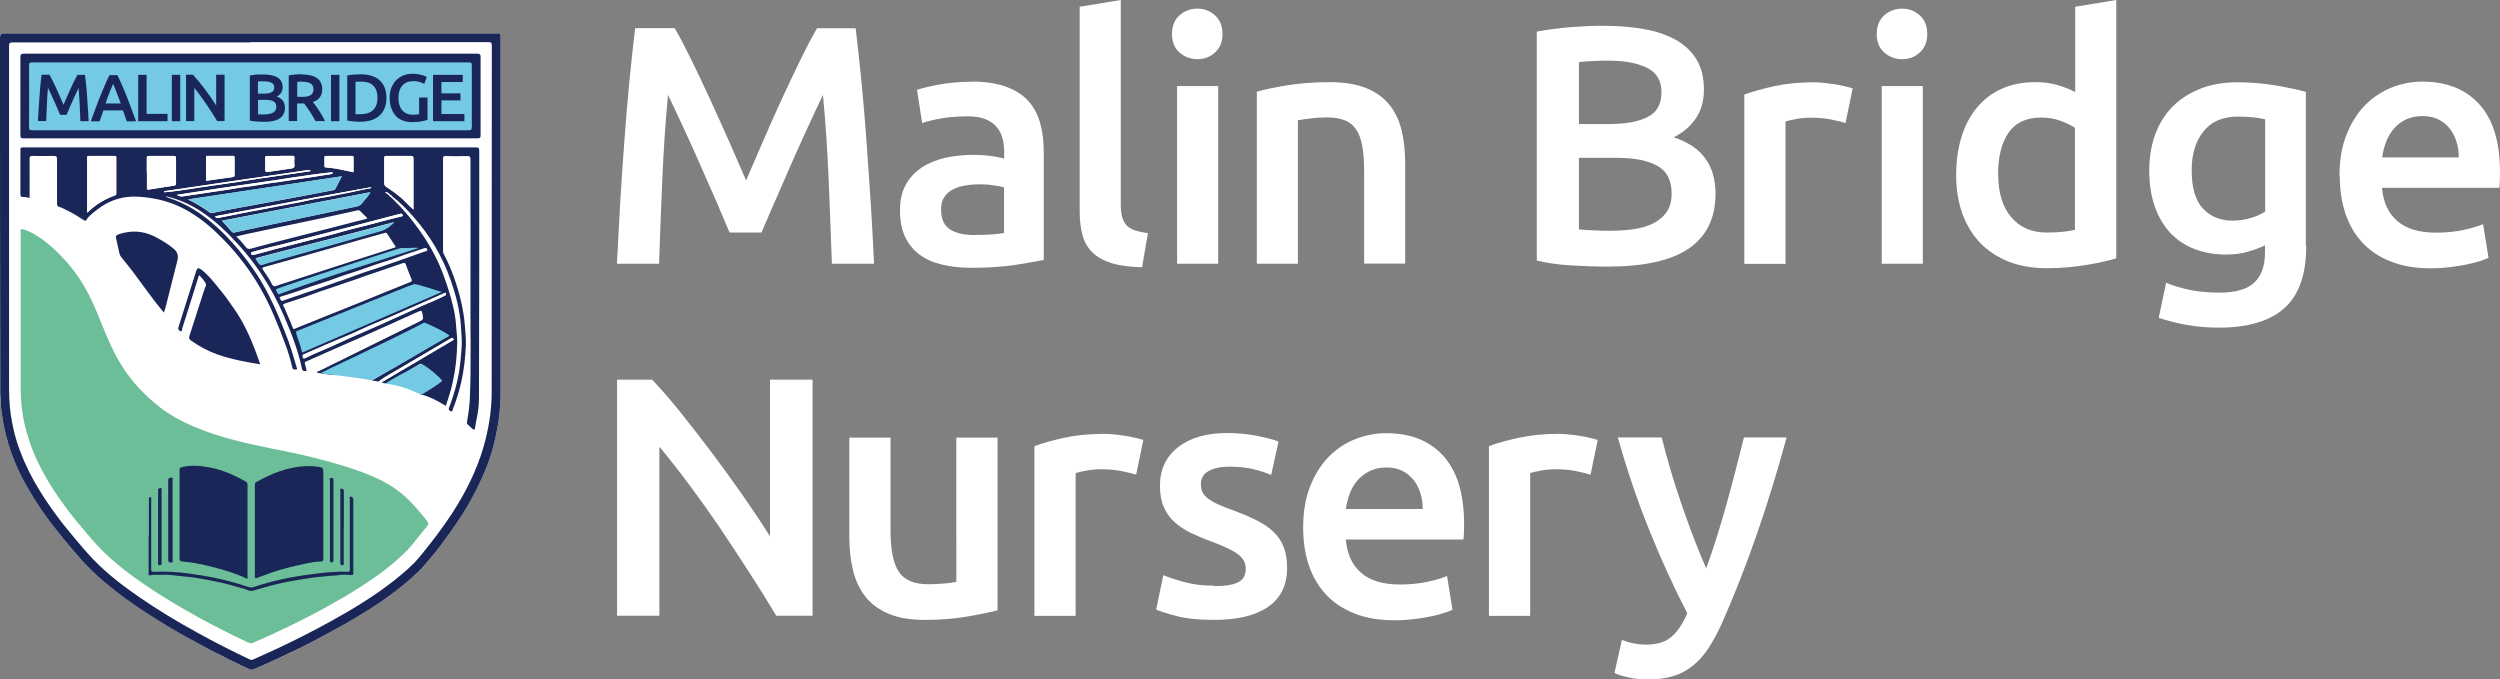
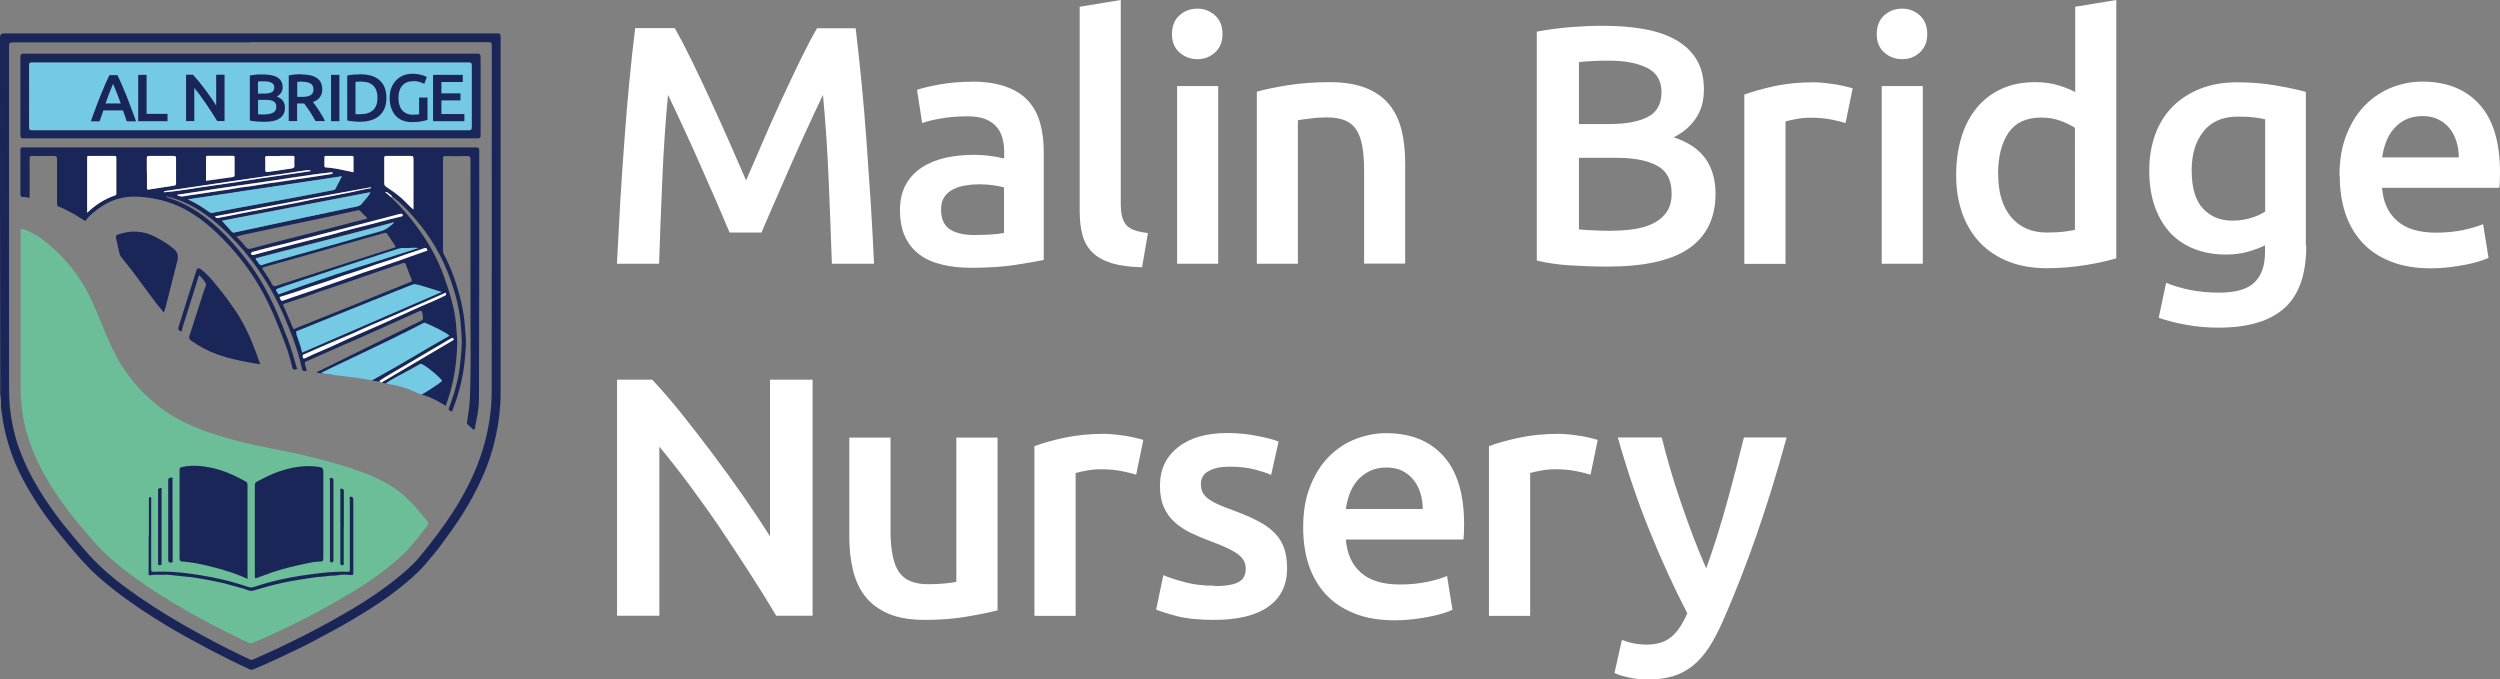
<svg xmlns="http://www.w3.org/2000/svg" id="b" viewBox="0 0 185.03 50.29">
  <rect x="0" y="0" width="185.03" height="50.29" fill="#808080" stroke="none" />
  <defs>
    <style>
      .d{fill:#74c9e3}.d,.g,.k{stroke-width:0}.g{fill:#1a2657}.k{fill:#fff}
    </style>
  </defs>
  <g id="c">
-     <path class="k" d="M18.54 2.47h18.27c.18 0 .24.04.24.23v26.46c0 1.01-.12 2.01-.33 3-.23 1.07-.55 2.11-1 3.11-.44.98-.94 1.93-1.52 2.84-.53.82-1.1 1.61-1.68 2.39-.32.44-.7.84-1.04 1.26-.58.7-1.28 1.26-1.98 1.82-.91.72-1.87 1.35-2.86 1.95-.82.5-1.65.97-2.5 1.42-.66.35-1.31.71-1.98 1.03-1.13.54-2.25 1.09-3.41 1.56-.1.04-.18.04-.27 0-.98-.45-1.94-.93-2.9-1.44-.56-.29-1.11-.6-1.67-.9-1.01-.56-2-1.15-2.97-1.78-1.12-.72-2.2-1.5-3.23-2.35-.74-.62-1.42-1.31-2.05-2.05-.8-.93-1.59-1.88-2.31-2.88-.52-.73-1-1.49-1.44-2.27-.38-.68-.72-1.39-.99-2.12-.23-.63-.43-1.27-.57-1.93-.08-.35-.14-.7-.19-1.05-.05-.34-.11-.68-.09-1.02.02-.23-.05-.44-.05-.67C0 20 0 11.82 0 2.77q0-.3.29-.3h18.25Z" />
    <path class="g" d="M18.54 2.47h18.27c.18 0 .24.04.24.23v26.46c0 1.01-.12 2.01-.33 3-.22 1.07-.55 2.11-1 3.11-.44.98-.94 1.93-1.52 2.84-.53.82-1.1 1.61-1.68 2.39-.33.44-.7.84-1.04 1.26-.58.69-1.28 1.26-1.98 1.82-.91.72-1.87 1.35-2.86 1.95-.82.5-1.65.97-2.5 1.42-.66.35-1.31.71-1.98 1.03-1.13.53-2.25 1.09-3.41 1.56-.1.04-.18.04-.27 0-.98-.45-1.94-.93-2.9-1.43-.56-.3-1.12-.6-1.67-.9-1.01-.56-2-1.15-2.97-1.78-1.12-.72-2.2-1.5-3.23-2.36-.74-.62-1.42-1.31-2.05-2.05-.8-.93-1.59-1.88-2.31-2.88-.52-.73-1-1.49-1.44-2.27-.38-.68-.72-1.39-.99-2.12-.23-.63-.43-1.27-.57-1.93-.08-.35-.14-.7-.19-1.05-.05-.33-.11-.68-.09-1.02.02-.23-.05-.44-.05-.66C0 20 0 11.82 0 2.77q0-.3.29-.3h18.24Zm.02.67H.93c-.22 0-.26.06-.26.26v24.92c0 .77.01 1.54.12 2.31.1.68.24 1.35.44 2.01.32 1.02.75 1.99 1.27 2.93.53.95 1.13 1.84 1.78 2.71.4.54.83 1.05 1.26 1.57.46.54.91 1.09 1.41 1.6 1.01 1.04 2.16 1.92 3.35 2.74 1.4.97 2.86 1.84 4.35 2.66 1.25.69 2.53 1.34 3.82 1.95.1.05.19.05.29 0 .56-.26 1.12-.5 1.68-.76 1.36-.64 2.71-1.32 4.03-2.05 1.66-.92 3.29-1.9 4.78-3.09.65-.52 1.29-1.06 1.82-1.7.86-1.05 1.68-2.11 2.42-3.25.98-1.52 1.78-3.11 2.29-4.85.39-1.34.61-2.71.61-4.11.01-8.83 0-16.79.01-25.62 0-.2-.04-.25-.25-.25H18.54" />
    <path class="g" d="M18.52 10.24H1.75c-.19 0-.24-.04-.24-.24V4.23c0-.2.06-.26.26-.26h33.54c.2 0 .26.05.26.26V10c0 .19-.04.24-.24.24H18.52" />
    <path class="d" d="M18.54 9.64H2.4c-.2 0-.26-.04-.25-.25.01-1.8 0-2.74 0-4.54 0-.19.04-.23.23-.23h32.31c.19 0 .23.05.23.23v4.54c0 .2-.04.26-.25.25H18.54" />
-     <path class="g" d="M3.67 5.54c.07.12.15.28.24.46s.18.37.27.57c.09.2.18.4.27.61.09.21.17.4.25.57.08-.18.16-.37.25-.57.09-.21.18-.41.27-.61.09-.2.18-.39.27-.57.09-.18.17-.34.24-.46h.56c.03.25.06.52.09.8s.05.57.07.87c.02.29.04.59.06.89.02.3.03.59.05.87h-.61c-.01-.4-.03-.81-.05-1.23-.02-.42-.05-.83-.08-1.23-.04.08-.08.17-.13.27-.05.11-.1.22-.16.34-.06.12-.11.25-.17.38-.06.13-.11.26-.17.38-.05.12-.1.24-.15.35-.05.11-.09.2-.12.27h-.47c-.03-.08-.07-.17-.12-.28-.05-.11-.1-.22-.15-.35s-.11-.25-.17-.38c-.06-.13-.11-.26-.17-.38-.06-.12-.11-.24-.16-.34-.05-.11-.09-.2-.13-.27-.04.4-.06.8-.08 1.23-.02.42-.04.83-.05 1.23h-.61c.01-.28.03-.58.05-.88l.06-.9c.02-.3.05-.59.07-.87.03-.28.05-.54.09-.78h.58Z" />
    <path class="g" d="M9.38 8.97c-.05-.14-.09-.27-.14-.4-.05-.13-.1-.27-.14-.4H7.65c-.05.14-.09.27-.14.41-.05.13-.09.27-.14.4h-.65c.13-.37.25-.7.37-1.01.11-.31.23-.6.34-.88.11-.28.22-.54.33-.79.11-.25.22-.5.34-.74h.59c.12.24.23.49.34.74.11.25.22.52.33.79.11.28.22.57.34.88s.24.65.37 1.01H9.4ZM8.37 6.2c-.08.18-.16.39-.26.64s-.2.52-.3.82h1.13c-.11-.29-.21-.57-.31-.82s-.18-.46-.26-.63" />
    <path class="g" d="M12.4 8.43v.54h-2.17V5.54h.62v2.89h1.55z" />
-     <path class="g" d="M12.72 5.54h.62v3.43h-.62z" />
    <path class="g" d="M16.08 8.97c-.11-.19-.24-.39-.38-.61-.14-.22-.28-.43-.43-.65-.15-.22-.3-.43-.45-.64-.15-.21-.3-.39-.44-.56v2.45h-.61V5.53h.51c.13.14.27.3.43.49.15.19.3.39.46.59.15.2.3.41.45.62.14.21.27.4.38.58V5.53h.62v3.43h-.53Z" />
    <path class="g" d="M19.52 9.01c-.18 0-.36 0-.55-.02-.18-.01-.35-.04-.48-.07V5.59c.07-.01.15-.02.23-.04.08-.01.17-.02.25-.03s.17-.01.26-.01h.24c.21 0 .4.02.58.05.18.03.33.08.46.16.13.07.23.17.3.29.07.12.11.27.11.44 0 .16-.04.3-.12.42-.08.12-.19.21-.32.28.21.07.36.17.46.31s.15.31.15.51c0 .35-.13.62-.39.79-.26.18-.65.26-1.18.26m-.42-2.09h.44c.24 0 .42-.03.56-.1.14-.07.2-.19.2-.36 0-.16-.07-.28-.21-.35-.14-.07-.32-.1-.55-.1h-.26c-.07 0-.14 0-.19.02v.9Zm0 .49v1.04c.07 0 .14.01.22.01h.22c.13 0 .25 0 .36-.03.11-.02.21-.05.29-.09.08-.04.14-.1.19-.17.05-.07.07-.16.07-.27 0-.2-.07-.33-.21-.41-.14-.08-.34-.11-.59-.11h-.55Z" />
    <path class="g" d="M22.33 5.51c.49 0 .87.09 1.13.27.26.18.39.46.39.83 0 .46-.23.78-.69.94.06.08.13.17.21.28.08.11.16.23.24.35l.24.39c.08.13.14.26.2.39h-.7c-.06-.12-.13-.24-.2-.36s-.15-.24-.22-.35c-.07-.11-.15-.22-.22-.32s-.14-.19-.2-.27h-.52v1.3h-.62V5.58c.15-.03.31-.05.48-.07.17-.01.32-.02.46-.02m.06.55c-.13 0-.25 0-.37.02v1.11h.27c.15 0 .29 0 .4-.02.12-.02.21-.05.29-.09s.14-.1.18-.17c.04-.07.06-.17.06-.28 0-.11-.02-.2-.06-.27-.04-.07-.1-.13-.17-.17-.07-.04-.16-.07-.26-.09-.1-.02-.21-.03-.34-.03" />
    <path class="g" d="M24.5 5.54h.62v3.43h-.62z" />
    <path class="g" d="M28.6 7.25c0 .3-.05.56-.14.77-.09.22-.22.4-.39.55-.17.15-.37.26-.61.33s-.5.11-.79.11c-.14 0-.29 0-.47-.02-.17-.01-.34-.04-.5-.07V5.59c.16-.04.33-.06.5-.07.18-.01.34-.02.47-.02.29 0 .55.03.79.1s.44.17.61.32c.17.14.3.33.39.54.09.22.14.48.14.78m-2.29 1.21h.38c.42 0 .73-.11.94-.32.21-.21.31-.51.31-.89s-.1-.69-.3-.89c-.2-.21-.51-.31-.93-.31-.18 0-.32 0-.4.02v2.39Z" />
    <path class="g" d="M30.58 6.01c-.35 0-.62.11-.81.33-.19.22-.28.52-.28.91 0 .18.02.35.07.51.04.15.11.29.2.39.09.11.2.19.33.25s.28.09.46.09c.11 0 .2 0 .28-.01.08 0 .14-.02.19-.03V7.22h.62v1.65c-.09.03-.23.07-.44.11-.2.04-.44.06-.71.06-.25 0-.47-.04-.68-.12-.2-.08-.38-.19-.52-.35-.14-.15-.25-.34-.33-.56-.08-.22-.12-.48-.12-.76s.04-.54.13-.76c.09-.22.21-.41.36-.56.15-.15.33-.27.53-.35.2-.08.42-.12.65-.12.16 0 .3.01.42.03.12.02.23.05.32.07.09.03.16.05.22.08l.12.06-.19.51c-.1-.06-.22-.11-.37-.15-.15-.04-.3-.06-.46-.06" />
    <path class="g" d="M32.05 8.97V5.54h2.2v.53h-1.58v.84h1.41v.52h-1.41v1.01h1.7v.53h-2.32z" />
    <path d="M1.62 16.95c1.04.23 2.28 1.34 2.9 1.99 3.69 3.79 2.51 7.38 7.26 11.16 3 2.39 8.19 2.99 10.73 3.6 6.41 1.54 7.24 2.6 9.09 4.84.12.16.13.26-.01.43-.39.46-.75.95-1.14 1.41-.38.45-.81.84-1.25 1.22-.75.65-1.57 1.22-2.4 1.76-.78.51-1.59.98-2.4 1.43-1.01.57-2.04 1.1-3.08 1.6-.87.42-1.75.83-2.64 1.2-.09.04-.15.03-.24 0-1.25-.58-2.49-1.21-3.7-1.87-1.34-.74-2.65-1.51-3.92-2.37-1.17-.8-2.3-1.65-3.31-2.66-.48-.48-.91-1.01-1.35-1.52-.53-.61-1.03-1.25-1.5-1.9-.47-.65-.92-1.31-1.3-2.01-.35-.63-.68-1.26-.94-1.93-.22-.58-.41-1.17-.56-1.77-.12-.46-.19-.93-.25-1.4-.05-.44-.08-.88-.08-1.33V17.18c0-.08-.07-.21.1-.22" style="fill:#6cbe99;stroke-width:0" />
    <path class="g" d="M28.11 28.18c-.17.12-.2 0-.51 0 0-.02-.16-.03-.04-.04 1.87-1.09 3.73-2.18 5.64-3.29-.53-.18-1.01-.35-1.5-.51-.17-.05-.28.09-.41.16-1.05.51-2.08 1.04-3.12 1.56-1.05.53-2.1 1.05-3.15 1.59-.2.1-.39.1-.59.08-.33-.04-.65-.1-.99-.15.04-.1.14-.1.22-.14l4.44-2.19c.97-.48 1.95-.96 2.92-1.44.32-.16.32-.16.26-.51-.07-.36-.06-.35-.4-.2-1.04.47-2.09.94-3.14 1.41-.75.34-1.51.67-2.27 1-.94.42-1.89.83-2.83 1.25-.08.03-.1.07-.07.16.03.1.04.22.08.32.03.09.08.22-.01.22s-.25.04-.29-.17c-.29-1.36-.79-2.65-1.34-3.92-.46-1.07-1.01-2.1-1.65-3.06-.53-.81-1.13-1.57-1.79-2.29-.81-.88-1.67-1.7-2.67-2.36-.77-.51-1.61-.89-2.51-1.11-.04-.01-.08 0-.13.01.46.17.93.33 1.37.55.95.47 1.79 1.11 2.57 1.83.68.63 1.29 1.33 1.87 2.06.72.91 1.34 1.88 1.86 2.92.53 1.04.95 2.11 1.37 3.2.26.68.45 1.39.66 2.08.02.06.06.15-.06.15-.11 0-.23.01-.26-.13-.14-.58-.3-1.15-.51-1.71-.55-1.46-1.12-2.92-1.91-4.27-.72-1.24-1.58-2.37-2.58-3.41-.78-.81-1.61-1.55-2.58-2.13-.82-.49-1.7-.83-2.65-1-.52-.09-1.04-.16-1.57-.15-.98.02-1.86.35-2.63.95-.3.23-.61.45-.82.78-.07.11-.14.04-.21 0-.41-.27-.83-.53-1.28-.74-.17-.08-.33-.18-.5-.22-.16-.04-.18-.13-.18-.27v-3.27c0-.18-.04-.24-.23-.24-.53.01-1.05.01-1.58 0-.17 0-.22.03-.22.21.01.9 0 1.8 0 2.7v.2c-.17-.03-.32-.08-.48-.07-.17 0-.2-.07-.2-.21v-2.74c0-.18.01-.35 0-.53-.01-.16.04-.2.19-.19h33.51c.21 0 .26.04.26.26 0 6.1 0 12.19-.02 18.29 0 .54-.07 1.08-.19 1.62-.04.19-.07.39-.1.59-.02.15-.08.15-.18.08-.13-.11-.25-.22-.37-.34-.08-.08-.05-.18-.03-.28.1-.59.18-1.19.2-1.79.09-2.24.03-4.48.04-6.71.01-3.61 0-7.22 0-10.83 0-.18-.03-.25-.23-.25-.54.02-1.08.01-1.62 0-.13 0-.18.02-.18.17v6.85c0 .07 0 .14.04.2.6 1.14 1.02 2.35 1.31 3.61.12.55.22 1.1.26 1.67.04.52.1 1.03.08 1.54-.05.92-.14 1.83-.35 2.72-.16.68-.36 1.35-.62 1.99-.03.07 0 .19-.13.14-.1-.04-.21-.09-.15-.25.11-.3.22-.6.32-.91.18-.58.33-1.17.43-1.77.09-.56.13-1.12.18-1.68.05-.59-.01-1.16-.05-1.74-.08-1.17-.38-2.3-.77-3.4-.6-1.71-1.51-3.24-2.7-4.6-.5-.57-1.02-1.11-1.63-1.57-.07-.05-.14-.1-.22-.13-.03.09.04.11.07.14.92.85 1.72 1.82 2.42 2.85.64.95 1.17 1.95 1.56 3.03.27.74.51 1.48.69 2.25.12.49.2.98.23 1.49.02.4.09.8.08 1.21-.02.97-.11 1.92-.32 2.87-.13.61-.32 1.21-.52 1.8-.01.04-.93-.64-1.9-.85.51-.34 1.01-.67 1.52-1.01-.47-.4-.93-.79-1.39-1.19-.06-.06-.1-.08-.18-.03-.7.42-1.4.84-2.1 1.27-.23.14-.46.22-.71.07.03-.02.07-.05.1-.07 1.32-.78 2.63-1.55 3.95-2.33l1.17-.69c.06-.03.12-.06.08-.14-.04-.07-.11-.07-.18-.02-.02.01-.03.02-.05.03l-3.57 2.1c-.55.33-1.12.63-1.66 1m.61-13.83s.05.08.09.05c.04-.04-.03-.06-.05-.08-.07-.04-.12-.13-.23-.07.08 0 .11.1.19.11m-6.91 10c.21-.09.41-.18.62-.26 1.39-.56 2.78-1.11 4.16-1.67 1.27-.52 2.54-1.04 3.82-1.55.11-.04.12-.1.08-.2-.14-.35-.29-.7-.41-1.06-.05-.16-.1-.18-.26-.13-.76.27-1.53.52-2.3.79-.43.15-.86.29-1.29.45-.37.14-.75.24-1.12.38-.46.17-.93.31-1.39.47-.35.12-.7.26-1.05.38-.52.18-1.05.34-1.57.52-.1.03-.16.08-.08.21.08.12.13.27.19.41.17.38.33.77.49 1.16.02.05.03.1.09.11m7.52-6.1-.03-.06c-.2-.31-.41-.61-.61-.92-.04-.07-.11-.06-.17-.04-.51.14-1.02.29-1.54.43-1.18.34-2.35.67-3.53 1.01-.65.18-1.29.37-1.94.55-.64.18-1.28.36-1.93.54-.13.04-.14.09-.07.19.17.24.33.49.49.74.1.16.17.41.31.47.14.05.36-.08.55-.14h.02c1.45-.47 2.89-.94 4.34-1.41 1.33-.43 2.66-.86 3.99-1.28.05-.01.1-.01.11-.08m-15.37-3.5c.62.28 1.14.62 1.64.98.06.04.12.03.18.02.57-.11 1.13-.23 1.69-.33 1.31-.24 2.61-.48 3.92-.72 1.1-.21 2.21-.42 3.31-.63.06-.01.13-.01.17-.09.15-.3.31-.6.49-.94-3.81.57-7.58 1.14-11.41 1.72m2.54 1.57c.22.25.46.51.7.78.07.08.14.11.25.08.33-.08.67-.15 1.01-.22 1.36-.29 2.72-.58 4.07-.87 1.17-.25 2.34-.48 3.5-.74.31-.07.66-.06.86-.41.15-.26.37-.47.59-.74-3.71.71-7.38 1.42-10.98 2.11m1.04 1.16c.29.26.51.52.73.8.1.13.2.15.34.12.55-.15 1.1-.3 1.65-.44 1.67-.43 3.34-.85 5.01-1.28.61-.16 1.22-.33 1.84-.47.11-.02.21-.06.05-.18-.15-.12-.28-.27-.42-.41-.05-.06-.11-.08-.18-.07-.48.11-.96.22-1.44.32-.73.16-1.46.32-2.2.47-.9.19-1.8.38-2.71.57-.64.14-1.28.27-1.93.41-.24.05-.48.11-.76.18m-11-1.77c.62-.6 1.3-1.02 2.07-1.28.09-.03.08-.08.08-.14v-2.65c0-.1-.03-.13-.13-.13H6.58c-.1 0-.13.04-.13.13v4.07m24.15-.23v-3.78c0-.16-.06-.19-.2-.19h-1.79c-.14 0-.17.04-.17.17v1.85c0 .13.04.2.15.27.39.25.76.51 1.11.82.31.27.57.58.9.86m-19.73-2.74v1.14c0 .1.03.14.13.12.62-.1 1.25-.2 1.87-.29.12-.02.15-.06.15-.17v-1.85c0-.14-.04-.18-.18-.18h-1.81c-.15 0-.17.05-.17.18v1.05m18.32 3.66-2.34.63c-1.07.28-2.14.56-3.21.83-.95.24-1.9.49-2.85.73-.59.15-1.17.31-1.76.46-.08.02-.14.06-.05.15.05.05.1.11.14.18.05.09.08.16.22.11.35-.12.71-.21 1.07-.32 1.56-.44 3.13-.88 4.69-1.32 1.03-.29 2.06-.59 3.09-.88.39-.11.7-.33 1-.59m-13.93-3.02c.67-.1 1.32-.2 1.97-.28.1-.01.14-.03.14-.13v-1.32c0-.08-.03-.11-.11-.11h-1.89c-.08 0-.11.02-.11.11v1.75m3.51 5.46c.15-.04.31-.08.46-.12.82-.23 1.64-.44 2.46-.65.73-.19 1.47-.38 2.2-.56.89-.22 1.76-.5 2.65-.71 1.05-.25 2.09-.56 3.14-.8.05-.01.15-.03.14-.11-.02-.08-.09-.13-.19-.1l-1.5.39c-.83.22-1.66.44-2.49.65-.59.15-1.18.29-1.76.45-.72.19-1.44.37-2.17.56-.49.13-.99.26-1.49.37-.5.11-.99.26-1.49.39-.08.02-.14.05-.14.13 0 .1.09.11.18.1m3.64 7.51c0 .15.07.19.21.11.18-.09.36-.18.54-.26.45-.2.9-.38 1.34-.58.47-.21.93-.43 1.4-.64.7-.31 1.4-.61 2.1-.92.57-.25 1.14-.52 1.71-.77.49-.22.99-.45 1.49-.67.32-.14.64-.27.96-.41.26-.11.52-.24.77-.36.04-.02.08-.04.08-.09 0-.03.02-.07 0-.1s-.06-.01-.09 0c-.55.24-1.1.48-1.65.73-.55.25-1.12.48-1.67.73-.71.33-1.44.61-2.15.92-.48.21-.96.44-1.44.65-.58.25-1.17.49-1.76.74-.59.25-1.17.52-1.76.77-.08.03-.08.08-.09.13m-1.66-14.81h-.95c-.12 0-.16.03-.15.15 0 .29.01.58 0 .86 0 .16.07.19.2.17.59-.08 1.18-.17 1.76-.26.14-.02.23-.08.2-.25-.02-.18-.01-.36 0-.55 0-.1-.03-.13-.13-.13h-.93m5.44 1.22v-1.1c0-.08-.03-.11-.11-.11h-1.93c-.08 0-.11.02-.11.11v.63c0 .08.02.1.11.11.25.02.49.05.73.09.43.08.86.17 1.31.27m-1.55.09s-.01-.07-.02-.1c-1.92.2-3.83.55-5.74.81-1.92.27-3.83.57-5.77.87.26.2.51.1.76.07.45-.07.9-.13 1.35-.2l.99-.15c.21-.03.43-.06.64-.09.34-.05.67-.12 1.01-.17.33-.05.65-.08.98-.13.32-.05.65-.11.97-.16.34-.05.68-.1 1.02-.14.41-.06.83-.12 1.24-.19.32-.05.65-.09.97-.14.34-.06.69-.11 1.03-.16.19-.03.39-.04.57-.11m2.85 1.07s0-.05-.01-.07c-3.85.68-7.69 1.43-11.54 2.15.05.13.17.14.27.12.57-.11 1.14-.22 1.7-.34.42-.09.84-.16 1.26-.24.45-.09.89-.17 1.34-.26.57-.1 1.14-.21 1.7-.32.53-.11 1.06-.24 1.6-.32.48-.07.96-.18 1.44-.27.49-.09.97-.19 1.45-.3.26-.06.53-.1.8-.15m-15.33.23s0 .06.01.08c1.21-.1 2.41-.34 3.62-.5 1.2-.16 2.4-.36 3.6-.54 1.2-.18 2.39-.35 3.59-.52v-.07c-.09 0-.19-.01-.28 0-3.51.52-7.03 1.04-10.54 1.55" />
    <path class="g" d="M19.25 26.96c-1.08-.17-2.16-.37-3.2-.74-.69-.25-1.32-.6-1.92-1.02-.12-.08-.16-.18-.11-.34.36-1.1.72-2.21 1.07-3.32 0-.01.02-.02.02-.04.02-.18.19-.36.12-.51-.1-.22-.28-.39-.44-.58-.05-.06-.08 0-.09.04-.2.63-.4 1.26-.59 1.89l-.36 1.14c-.09.29-.19.57-.27.86-.02.07 0 .21-.1.18-.09-.03-.22-.11-.18-.27l.12-.39c.4-1.27.8-2.53 1.2-3.8.08-.24.18-.26.38-.11.36.28.66.61.95.96.4.48.8.97 1.16 1.49.29.41.58.82.83 1.26.59 1.04 1.03 2.15 1.41 3.27v.04" />
    <path class="g" d="M12.13 23.14c-.85-1.01-1.57-2.07-2.35-3.1-.27-.35-.55-.69-.82-1.03-.14-.18-.14-.41-.2-.62-.06-.22-.09-.44-.15-.66-.07-.27-.04-.32.23-.41.88-.28 1.74-.24 2.57.17.5.25.98.54 1.42.9.29.24.4.52.3.89-.3 1.16-.59 2.32-.88 3.48-.03.12-.08.24-.13.38" />
    <path class="k" d="M28.11 28.18c.53-.36 1.1-.67 1.66-1 1.19-.71 2.38-1.4 3.57-2.1.02-.01.04-.02.05-.03.07-.05.13-.05.18.02.05.08-.02.1-.08.14l-1.17.69c-1.32.78-2.63 1.55-3.95 2.33-.04.02-.07.05-.1.07-.1.03-.13-.05-.16-.11" />
    <path class="d" d="M13.9 14.75c3.83-.58 7.6-1.14 11.41-1.71-.18.34-.34.64-.49.94-.04.08-.11.08-.17.09-1.1.21-2.21.43-3.31.63-1.31.24-2.61.48-3.92.72-.57.11-1.13.22-1.69.33-.06.01-.12.02-.18-.02-.5-.36-1.02-.7-1.64-.98" />
    <path class="d" d="M16.43 16.34c3.6-.69 7.27-1.4 10.98-2.11-.05.2-.27.42-.54.74-.2.35-.6.33-.91.4-1.17.26-2.34.49-3.5.74-1.36.29-2.72.58-4.07.87-.34.07-.67.14-1.01.22-.11.03-.18 0-.25-.08-.24-.27-.48-.53-.7-.78" />
    <path class="d" d="M32.7 21.61c-3.36 1.46-6.97 3.03-10.34 4.49-.05-.24-.15-.58-.23-.8-.02-.07-.3-.74-.18-.79.72-.28 8.4-3.41 8.68-3.48.2-.05 1.81.52 2.08.58" />
    <path class="k" d="M6.45 15.74v-4.07c0-.1.02-.13.13-.13h1.9c.1 0 .13.03.13.13v2.65c0 .06 0 .11-.08.14-.77.26-1.45.68-2.07 1.28" />
    <path class="k" d="M30.6 15.51c-.34-.28-.6-.59-.9-.86-.35-.3-.73-.57-1.11-.82-.1-.07-.15-.14-.15-.27v-1.85c0-.14.03-.18.17-.17h1.79c.14 0 .2.03.2.19v3.78" />
    <path class="k" d="M10.87 12.77v-1.05c0-.13.02-.18.17-.18h1.81c.14 0 .18.04.18.18v1.85c0 .11-.03.15-.15.17-.62.09-1.25.19-1.87.29-.1.02-.13-.02-.13-.12v-1.14" />
    <path class="d" d="M29.18 16.43c.03.08-.61.59-.95.67-1.03.28-2.06.59-3.09.88-1.56.44-3.13.88-4.69 1.32-.36.1-.72.2-1.07.32-.14.04-.22-.1-.27-.19-.04-.07-.09-.13-.14-.18-.09-.09-.03-.13.05-.15.59-.16 1.17-.31 1.76-.46.95-.24 1.9-.49 2.85-.73 1.07-.27 2.14-.55 3.21-.83.78-.21 1.56-.42 2.35-.63" />
    <path class="k" d="M15.25 13.39v-1.75c0-.09.03-.11.11-.11h1.89c.08 0 .11.03.11.11v1.32c0 .1-.04.12-.14.14-.65.09-1.3.19-1.97.28" />
    <path class="k" d="M31.65 18.54c-.66.23-1.32.47-1.98.7-.58.2-1.15.4-1.73.6-.5.17-1 .31-1.49.5-.52.2-1.06.36-1.59.56-.8.29-1.6.56-2.4.83-.51.18-1.02.35-1.54.53-.12.06-.19-.17-.21-.2-.04-.06-.03-.07.08-.11.55-.18 1.11-.34 1.65-.54.79-.3 1.62-.51 2.41-.82.76-.29 1.54-.49 2.3-.78.8-.31 1.62-.51 2.42-.82.59-.23 1.2-.39 1.79-.61.19-.07.27 0 .27.18Z" />
    <path class="k" d="M18.76 18.87c-.09 0-.17 0-.18-.1 0-.08.06-.11.14-.13.5-.13.99-.27 1.49-.39.5-.11 1-.24 1.49-.37.72-.19 1.44-.37 2.17-.56.59-.15 1.18-.3 1.76-.45.83-.22 1.67-.43 2.49-.65l1.5-.39c.11-.03.18.02.19.1.02.07-.08.09-.14.1-1.05.24-2.09.55-3.14.8-.89.21-1.76.49-2.65.71-.74.18-1.47.37-2.2.56-.82.21-1.64.42-2.46.65-.15.04-.31.08-.46.12" />
    <path class="k" d="M22.4 26.37c.01-.06.01-.1.09-.13.59-.25 1.17-.52 1.76-.77.58-.25 1.17-.49 1.76-.74.48-.21.96-.44 1.44-.65.72-.31 1.44-.6 2.15-.92.55-.25 1.11-.48 1.67-.73.55-.25 1.1-.48 1.65-.73.03-.01.07-.04.09 0 .01.02 0 .07 0 .1 0 .05-.05.07-.09.09-.26.12-.51.24-.77.36-.32.14-.64.27-.96.41-.5.22-.99.45-1.48.67-.57.26-1.14.52-1.71.77-.7.31-1.4.61-2.1.92-.47.21-.93.43-1.4.64-.45.2-.9.39-1.34.58-.18.08-.36.17-.54.26-.14.07-.21.04-.21-.12" />
    <path class="k" d="M20.73 11.54h.93c.1 0 .14.02.13.13 0 .18-.02.37 0 .55.02.18-.06.23-.2.25-.59.09-1.18.17-1.76.26-.13.02-.2 0-.2-.17.02-.29.01-.58 0-.86 0-.12.03-.16.15-.15h.95" />
    <path class="k" d="M26.17 12.75c-.44-.09-.87-.19-1.31-.27-.24-.04-.49-.07-.74-.09-.08 0-.11-.04-.11-.11v-.63c0-.08.03-.11.11-.11h1.93c.08 0 .11.03.11.11v1.1" />
    <path class="k" d="M24.62 12.84c-.18.07-.38.08-.56.11-.35.05-.69.1-1.04.16-.32.06-.64.1-.97.14-.41.06-.83.13-1.24.19-.34.05-.68.09-1.02.14-.32.05-.65.11-.97.16-.33.05-.65.08-.98.13-.34.05-.67.11-1.01.17-.21.03-.43.06-.64.09l-.99.15c-.45.07-.9.13-1.35.2-.25.04-.5.13-.76-.06 1.94-.29 3.85-.6 5.77-.86 1.91-.26 3.82-.61 5.74-.81 0 .04.01.07.02.1" />
    <path class="k" d="M27.47 13.92c-.27.05-.54.1-.8.16-.48.11-.97.21-1.45.3s-.96.2-1.44.27c-.54.08-1.07.21-1.6.32-.57.11-1.13.22-1.7.32-.45.08-.9.17-1.34.26-.42.08-.84.15-1.26.24-.57.12-1.14.23-1.71.34-.1.02-.21 0-.26-.12 3.86-.71 7.69-1.47 11.54-2.15 0 .02 0 .05.01.07" />
    <path class="k" d="M12.15 14.15c3.51-.52 7.02-1.04 10.54-1.55.09-.01.19 0 .28 0v.07c-1.2.17-2.39.34-3.59.52-1.2.18-2.4.38-3.6.54-1.21.16-2.4.4-3.62.5 0-.03 0-.05-.01-.08" />
    <path class="k" d="M28.69 14.34c-.08-.01-.11-.11-.19-.11.11-.06.16.04.23.07l-.04.04" />
-     <path class="k" d="M28.73 14.3s.09.04.04.08c-.04.04-.07-.01-.09-.05l.04-.04" />
    <path d="M31.65 18.54h.01l-.01-.01Z" style="fill:#62aede;stroke-width:0" />
    <path d="M32.03 8.59h.01v.01s0-.01-.01-.02Z" style="fill:#124a6e;stroke-width:0" />
    <path d="M30.72 8.68h.02v.01l-.02-.02Z" style="fill:#11496d;stroke-width:0" />
    <path d="M21.91 8.59v.02s-.01 0-.02-.01h.02Z" style="fill:#12486c;stroke-width:0" />
    <path class="d" d="M33.25 24.86c-2.37 1.33-2.95 1.77-5.73 3.29-1.66-.31-3.08-.39-3.77-.53-.02-.07 4.45-2.08 7.64-3.74.12-.02 1.96.88 1.86.98" />
    <path class="d" d="M31.01 18.35c-3.76 1.21-5.93 1.82-10.4 3.44-.09-.15-.15-.23-.18-.3-.02-.07.04-.1.16-.15.72-.28 8.6-2.86 8.88-2.93.2-.05.26-.08.47-.05.55 0 .8-.06 1.07 0" />
    <path class="d" d="M32.71 28.21c-.17.17-1.04.73-1.52 1.01-1.16-.55-1.68-.67-2.54-.82-.06-.05-.51.11 2.49-1.47.2-.05 1.67 1.18 1.58 1.28" />
    <path class="g" d="M18.86 35.91c0-.12.03-.19.14-.25 1.14-.64 2.33-1.11 3.66-1.16.34-.01.68.01 1.02.07.2.03.25.14.25.33v6.44c0 .16-.04.22-.22.22-.39 0-.78.09-1.16.17-.8.17-1.6.36-2.38.62-.38.13-.76.28-1.14.42-.14.06-.17.02-.17-.12V35.9" />
    <path class="g" d="M18.32 42.85c-.69-.33-1.38-.55-2.07-.75-.59-.16-1.19-.31-1.79-.42-.32-.06-.64-.09-.96-.12-.14 0-.21-.06-.21-.22v-6.57c0-.18.11-.18.22-.21.68-.15 1.36-.09 2.04.04.94.18 1.81.58 2.64 1.04.12.07.13.17.13.28v6.92" />
    <path class="g" d="M11.02 39.7V36.96c0-.08 0-.18.1-.17.12 0 .07.12.07.18v5.14c0 .18.03.22.22.21.92-.05 1.83.02 2.74.15 1.02.14 2.03.33 3.02.6.4.11.8.24 1.2.37.15.05.28.05.43 0 1.34-.45 2.71-.74 4.1-.92.95-.13 1.89-.24 2.85-.2.17 0 .14-.09.14-.18v-5.16c0-.08-.07-.21.07-.22.15-.01.19.13.19.25v5.37c0 .13.02.2-.19.18-.3-.03-.62-.05-.93.01-.24.05-.5.02-.75.06-.3.05-.61.05-.91.09-.61.09-1.23.18-1.84.29-.76.14-1.51.33-2.26.55-.17.05-.34.1-.52.15-.25.08-.46-.07-.68-.13-.57-.15-1.13-.33-1.71-.46-.57-.13-1.14-.23-1.71-.33-.35-.06-.71-.1-1.07-.13-.21-.02-.42-.05-.63-.07-.29-.03-.58-.07-.87-.05-.32.02-.64-.04-.96.04-.15.04-.12-.09-.12-.18v-2.69Z" />
    <path class="g" d="M12.78 38.49v2.95c0 .09.04.21-.13.2-.14 0-.2-.05-.2-.2v-5.9c0-.2.13-.17.23-.19.16-.02.09.11.09.17v2.97" />
    <path class="g" d="M24.68 38.51v2.91c0 .09.02.19-.12.2-.09 0-.15-.01-.14-.12V35.59c0-.08-.08-.22.1-.22.16 0 .16.11.16.23v2.91" />
    <path class="g" d="M11.96 39v2.64c0 .1.02.2-.14.19-.15 0-.12-.1-.12-.19v-5.3c0-.06-.03-.14.04-.17.05-.03.12-.06.18-.04.08.03.04.11.04.17V39Z" />
    <path class="g" d="M25.44 39.02v2.61c0 .09.05.21-.12.2-.15 0-.13-.12-.13-.21v-5.27c0-.07-.07-.19.09-.18.13 0 .17.07.17.2v2.64Z" />
    <path class="k" d="M28.99 14.48s-.24-.19-.36-.25c-.11-.06-.08 0-.06.03.03.03.36.33.39.33.03 0 .03-.11.03-.11" />
    <path class="k" d="M49.94 2.09c.37.64.78 1.42 1.23 2.34.45.92.91 1.89 1.38 2.91.47 1.02.93 2.05 1.4 3.1.46 1.05.88 2.02 1.27 2.91.38-.89.8-1.86 1.26-2.91.45-1.05.91-2.08 1.38-3.1.47-1.01.93-1.98 1.38-2.91.45-.92.86-1.7 1.23-2.34h2.86c.15 1.28.3 2.63.44 4.06.14 1.43.26 2.9.37 4.4.11 1.5.21 3.01.31 4.53.09 1.52.18 3 .24 4.44h-3.12c-.07-2.03-.15-4.12-.24-6.26-.09-2.15-.23-4.23-.42-6.24-.18.39-.4.85-.65 1.38-.25.54-.52 1.12-.81 1.75-.28.63-.57 1.28-.87 1.95-.29.67-.58 1.32-.85 1.95-.28.63-.53 1.22-.77 1.76-.23.55-.44 1.01-.6 1.4H54c-.17-.38-.37-.85-.6-1.41-.23-.55-.49-1.14-.77-1.77-.28-.63-.56-1.28-.86-1.95-.29-.67-.58-1.32-.87-1.94-.29-.62-.55-1.2-.81-1.75-.25-.54-.47-1-.65-1.37-.19 2.01-.33 4.09-.42 6.24-.09 2.15-.18 4.23-.24 6.26h-3.12c.07-1.44.15-2.93.24-4.48.09-1.54.2-3.07.31-4.59.11-1.52.23-2.99.37-4.42.14-1.42.28-2.74.43-3.95h2.93Z" />
    <path class="k" d="M71.92 6.04c1.01 0 1.85.13 2.54.38s1.24.6 1.65 1.06c.41.45.7 1 .88 1.65.18.65.26 1.36.26 2.13v7.98c-.47.1-1.18.22-2.13.37-.95.14-2.02.21-3.21.21-.79 0-1.51-.07-2.16-.23-.65-.15-1.21-.39-1.67-.73-.46-.33-.82-.77-1.08-1.31-.26-.54-.39-1.2-.39-1.99s.15-1.39.44-1.91c.29-.52.69-.94 1.2-1.27s1.09-.56 1.75-.71c.66-.14 1.35-.21 2.08-.21.34 0 .69.02 1.06.06.37.04.76.11 1.18.21v-.5c0-.35-.04-.69-.13-1.01-.08-.32-.23-.6-.44-.84s-.49-.43-.83-.57c-.34-.13-.78-.2-1.3-.2-.7 0-1.35.05-1.94.15-.59.1-1.07.22-1.43.35l-.38-2.46c.38-.13.95-.27 1.68-.4.74-.13 1.53-.2 2.36-.2m.26 11.34c.94 0 1.65-.05 2.14-.15v-3.37c-.17-.05-.41-.1-.73-.15-.32-.05-.67-.08-1.06-.08-.34 0-.68.02-1.02.08-.34.05-.65.14-.93.28-.28.13-.5.32-.67.57-.17.24-.25.55-.25.92 0 .72.23 1.22.68 1.5s1.07.41 1.84.41" />
    <path class="k" d="M84.53 19.78c-.91-.02-1.66-.12-2.25-.3-.6-.19-1.07-.45-1.42-.79-.35-.34-.6-.77-.74-1.28s-.21-1.09-.21-1.75V.5l3.04-.5v15.07c0 .37.03.68.09.93s.16.46.31.64.36.31.62.4c.26.09.59.16.99.21l-.43 2.52Z" />
    <path class="k" d="M90.48 2.52c0 .57-.18 1.02-.55 1.36-.37.34-.81.5-1.31.5s-.96-.17-1.33-.5c-.37-.33-.55-.79-.55-1.36s.18-1.05.55-1.38c.37-.33.81-.5 1.33-.5s.94.17 1.31.5c.37.34.55.8.55 1.38m-.32 17h-3.04V6.37h3.04v13.16Z" />
    <path class="k" d="M93.01 6.79c.59-.17 1.35-.33 2.29-.48.94-.15 1.98-.23 3.12-.23 1.07 0 1.97.15 2.69.44.72.29 1.29.7 1.72 1.23.43.53.73 1.17.91 1.91.18.75.26 1.56.26 2.45v7.4h-3.04v-6.92c0-.7-.05-1.3-.14-1.8-.09-.49-.24-.9-.45-1.21-.21-.31-.49-.54-.85-.68s-.8-.21-1.32-.21c-.39 0-.79.02-1.21.08-.42.05-.73.09-.93.13v10.62h-3.04V6.79Z" />
    <path class="k" d="M119 19.73c-.92 0-1.85-.03-2.79-.09s-1.76-.18-2.47-.36V2.34c.37-.07.76-.13 1.18-.19.42-.06.85-.1 1.28-.14.44-.03.87-.06 1.3-.08.43-.02.83-.02 1.22-.02 1.06 0 2.04.08 2.94.24.91.16 1.69.42 2.35.79.66.37 1.18.85 1.55 1.46.37.6.55 1.35.55 2.24 0 .82-.2 1.53-.59 2.11-.4.59-.94 1.06-1.65 1.41 1.06.35 1.84.87 2.34 1.56.5.69.76 1.56.76 2.62 0 1.79-.66 3.14-1.96 4.04s-3.31 1.35-6.01 1.35m-2.14-10.55h2.24c1.21 0 2.16-.17 2.84-.52.69-.34 1.03-.96 1.03-1.85 0-.84-.36-1.43-1.07-1.79-.71-.35-1.64-.53-2.78-.53-.49 0-.92 0-1.29.03-.38.02-.7.04-.97.08v4.58Zm0 2.49v5.31c.35.03.73.06 1.13.07.4.02.77.03 1.11.03.65 0 1.26-.04 1.82-.12.56-.08 1.05-.23 1.46-.44.41-.21.74-.49.98-.84s.36-.8.36-1.36c0-.99-.36-1.68-1.08-2.06-.72-.39-1.72-.58-2.99-.58h-2.79Z" />
    <path class="k" d="M136.6 9.11c-.25-.08-.6-.17-1.04-.26-.45-.09-.96-.14-1.55-.14-.34 0-.69.03-1.07.1-.38.07-.64.13-.79.18v10.54h-3.05V7c.59-.22 1.32-.42 2.2-.62.88-.19 1.86-.29 2.93-.29.2 0 .44.01.7.04.27.03.54.06.81.1.27.04.53.09.78.15s.45.11.6.16l-.53 2.57Z" />
    <path class="k" d="M142.64 2.52c0 .57-.18 1.02-.55 1.36-.37.34-.8.5-1.31.5s-.96-.17-1.33-.5c-.37-.33-.55-.79-.55-1.36s.18-1.05.55-1.38c.37-.33.81-.5 1.33-.5s.94.17 1.31.5c.37.34.55.8.55 1.38m-.33 17h-3.04V6.37h3.04v13.16Z" />
    <path class="k" d="M156.63 19.12c-.6.18-1.36.35-2.28.5-.91.15-1.87.23-2.88.23s-1.97-.16-2.79-.48c-.82-.32-1.52-.78-2.1-1.37-.58-.6-1.02-1.32-1.33-2.16-.31-.85-.47-1.8-.47-2.86s.13-1.98.39-2.83c.26-.85.64-1.57 1.14-2.18.5-.6 1.11-1.07 1.84-1.4.72-.33 1.55-.49 2.49-.49.64 0 1.2.08 1.69.23.49.15.91.32 1.26.5V.5l3.04-.5v19.12Zm-8.74-6.21c0 1.34.32 2.4.96 3.16.64.76 1.52 1.14 2.64 1.14.49 0 .9-.02 1.24-.06s.62-.09.84-.14V9.46c-.27-.18-.63-.36-1.07-.52-.44-.16-.92-.24-1.42-.24-1.11 0-1.92.38-2.43 1.13-.51.75-.77 1.78-.77 3.07" />
    <path class="k" d="M170.69 18.19c0 2.1-.53 3.63-1.6 4.6-1.07.97-2.7 1.46-4.89 1.46-.8 0-1.59-.07-2.35-.2-.76-.14-1.45-.31-2.08-.53l.55-2.59c.52.22 1.11.39 1.77.53.66.13 1.38.2 2.15.2 1.22 0 2.1-.25 2.62-.76.52-.5.78-1.25.78-2.24v-.5c-.3.15-.7.3-1.2.45-.49.15-1.06.23-1.7.23-.84 0-1.61-.14-2.3-.4-.7-.27-1.29-.66-1.79-1.18-.49-.52-.88-1.17-1.16-1.95-.28-.78-.42-1.68-.42-2.71 0-.96.15-1.84.44-2.64.29-.8.72-1.49 1.28-2.06.56-.57 1.25-1.01 2.05-1.33.8-.32 1.72-.48 2.74-.48s1.93.08 2.82.23c.89.15 1.64.31 2.26.48v11.4Zm-8.48-5.58c0 1.29.28 2.24.84 2.83.56.6 1.29.89 2.18.89.49 0 .94-.07 1.37-.2.43-.13.78-.29 1.05-.48V8.83c-.22-.05-.49-.1-.81-.14-.32-.04-.72-.06-1.21-.06-1.11 0-1.96.36-2.54 1.09-.59.73-.88 1.69-.88 2.88" />
    <path class="k" d="M173.15 13.01c0-1.16.17-2.17.52-3.04.34-.87.8-1.6 1.37-2.18.57-.58 1.22-1.01 1.96-1.31.74-.29 1.49-.44 2.27-.44 1.81 0 3.22.56 4.24 1.69s1.52 2.8 1.52 5.03c0 .17 0 .36-.01.57 0 .21-.02.4-.04.57h-8.68c.08 1.06.46 1.88 1.12 2.45.66.58 1.62.87 2.88.87.74 0 1.41-.07 2.03-.2.61-.13 1.09-.28 1.45-.43l.4 2.49c-.17.08-.4.17-.69.26-.29.09-.63.18-1.01.25s-.78.14-1.22.19c-.44.05-.88.08-1.33.08-1.16 0-2.16-.17-3.02-.52-.86-.34-1.56-.82-2.11-1.43-.55-.61-.96-1.33-1.23-2.16-.27-.83-.4-1.74-.4-2.73m8.81-1.37c0-.42-.06-.82-.18-1.19-.12-.38-.29-.71-.52-.98-.23-.28-.5-.49-.83-.65-.33-.16-.72-.24-1.17-.24s-.88.09-1.23.26-.65.41-.89.69c-.24.29-.43.61-.57.98-.14.37-.23.75-.28 1.13h5.66Z" />
    <path class="k" d="M57.45 45.57c-.57-.96-1.21-1.99-1.92-3.09-.71-1.1-1.44-2.21-2.19-3.33-.76-1.12-1.53-2.2-2.31-3.25-.78-1.05-1.53-2-2.23-2.84v12.51h-3.13V28.1h2.6c.67.71 1.39 1.54 2.17 2.51.77.97 1.55 1.97 2.33 3.01.78 1.04 1.54 2.09 2.27 3.14.73 1.05 1.38 2.03 1.95 2.94V28.1h3.15v17.47h-2.7Z" />
    <path class="k" d="M73.84 45.17c-.59.15-1.35.31-2.3.47-.94.16-1.97.24-3.1.24-1.06 0-1.95-.15-2.66-.45-.71-.3-1.29-.72-1.72-1.26-.43-.54-.73-1.18-.92-1.93-.18-.75-.28-1.57-.28-2.46v-7.39h3.05v6.91c0 1.41.21 2.42.62 3.03.41.61 1.13.91 2.16.91.37 0 .76-.02 1.17-.05s.72-.08.92-.13V32.39h3.05v12.78Z" />
    <path class="k" d="M84.08 35.13c-.25-.08-.6-.17-1.05-.26-.44-.09-.96-.14-1.55-.14-.34 0-.69.03-1.07.1-.38.07-.64.13-.8.18v10.57h-3.05V33.02c.59-.22 1.32-.43 2.21-.62s1.86-.29 2.94-.29c.2 0 .44.01.71.04.27.02.54.06.81.1.27.04.53.09.78.15s.45.11.61.16l-.53 2.57Z" />
    <path class="k" d="M89.89 43.38c.81 0 1.39-.1 1.76-.29s.55-.52.55-1c0-.44-.2-.8-.59-1.08-.4-.29-1.05-.6-1.95-.93-.55-.2-1.06-.42-1.53-.64-.46-.23-.86-.49-1.2-.8-.34-.3-.6-.67-.79-1.1-.19-.43-.29-.95-.29-1.58 0-1.21.45-2.16 1.34-2.86.89-.7 2.1-1.05 3.63-1.05.77 0 1.51.07 2.22.21.71.14 1.24.28 1.59.42l-.55 2.47c-.34-.15-.77-.29-1.29-.42s-1.13-.19-1.82-.19c-.62 0-1.13.11-1.51.32-.39.21-.58.53-.58.97 0 .22.04.41.11.58.08.17.21.32.39.47.18.14.43.29.73.43s.67.29 1.11.44c.72.27 1.34.53 1.84.79.51.26.92.55 1.25.88.33.33.57.7.72 1.12.15.42.23.92.23 1.51 0 1.26-.47 2.21-1.4 2.86-.93.65-2.27.97-4 .97-1.16 0-2.09-.1-2.8-.29-.71-.19-1.2-.35-1.49-.47l.53-2.55c.45.19 1 .36 1.63.53.63.17 1.35.25 2.16.25" />
    <path class="k" d="M96.45 39.04c0-1.16.17-2.18.52-3.05.34-.87.8-1.6 1.37-2.18.57-.58 1.23-1.02 1.97-1.31.74-.29 1.5-.44 2.27-.44 1.82 0 3.23.56 4.25 1.69s1.53 2.81 1.53 5.04c0 .17 0 .36-.01.57 0 .21-.02.4-.04.57h-8.7c.08 1.06.46 1.88 1.12 2.46.66.58 1.63.87 2.89.87.74 0 1.41-.07 2.03-.2.61-.13 1.1-.28 1.45-.43l.4 2.5c-.17.08-.4.17-.69.26-.29.09-.63.18-1.01.25-.38.08-.79.14-1.22.19-.44.05-.88.08-1.34.08-1.16 0-2.17-.17-3.03-.52s-1.56-.82-2.12-1.44c-.55-.61-.97-1.34-1.24-2.17-.27-.83-.4-1.74-.4-2.74m8.85-1.36c0-.42-.06-.82-.18-1.2s-.29-.71-.52-.98c-.23-.28-.5-.5-.83-.66-.33-.16-.72-.24-1.17-.24s-.88.09-1.24.27c-.35.18-.65.41-.9.69-.24.29-.43.61-.57.98-.13.37-.23.75-.28 1.13h5.67Z" />
    <path class="k" d="M117.71 35.13c-.25-.08-.6-.17-1.05-.26-.44-.09-.96-.14-1.55-.14-.34 0-.69.03-1.07.1-.38.07-.64.13-.79.18v10.57h-3.05V33.02c.59-.22 1.32-.43 2.21-.62.88-.19 1.86-.29 2.94-.29.2 0 .44.01.71.04.27.02.54.06.81.1.27.04.53.09.78.15s.45.11.6.16l-.53 2.57Z" />
    <path class="k" d="M132.23 32.38c-1.36 5.01-2.94 9.55-4.73 13.62-.34.76-.68 1.4-1.03 1.94s-.75.98-1.19 1.34c-.44.35-.93.61-1.47.77-.54.16-1.16.24-1.87.24-.47 0-.94-.05-1.4-.15-.46-.1-.81-.21-1.05-.33l.55-2.45c.61.24 1.21.35 1.8.35.79 0 1.41-.19 1.86-.57.45-.38.84-.96 1.18-1.75-.96-1.85-1.89-3.87-2.77-6.05-.89-2.18-1.68-4.51-2.37-6.96h3.25c.17.71.38 1.47.62 2.3s.51 1.66.8 2.51c.29.85.59 1.69.91 2.53.32.84.64 1.62.96 2.35.54-1.5 1.04-3.09 1.51-4.78.47-1.69.89-3.33 1.28-4.91h3.15Z" />
  </g>
</svg>